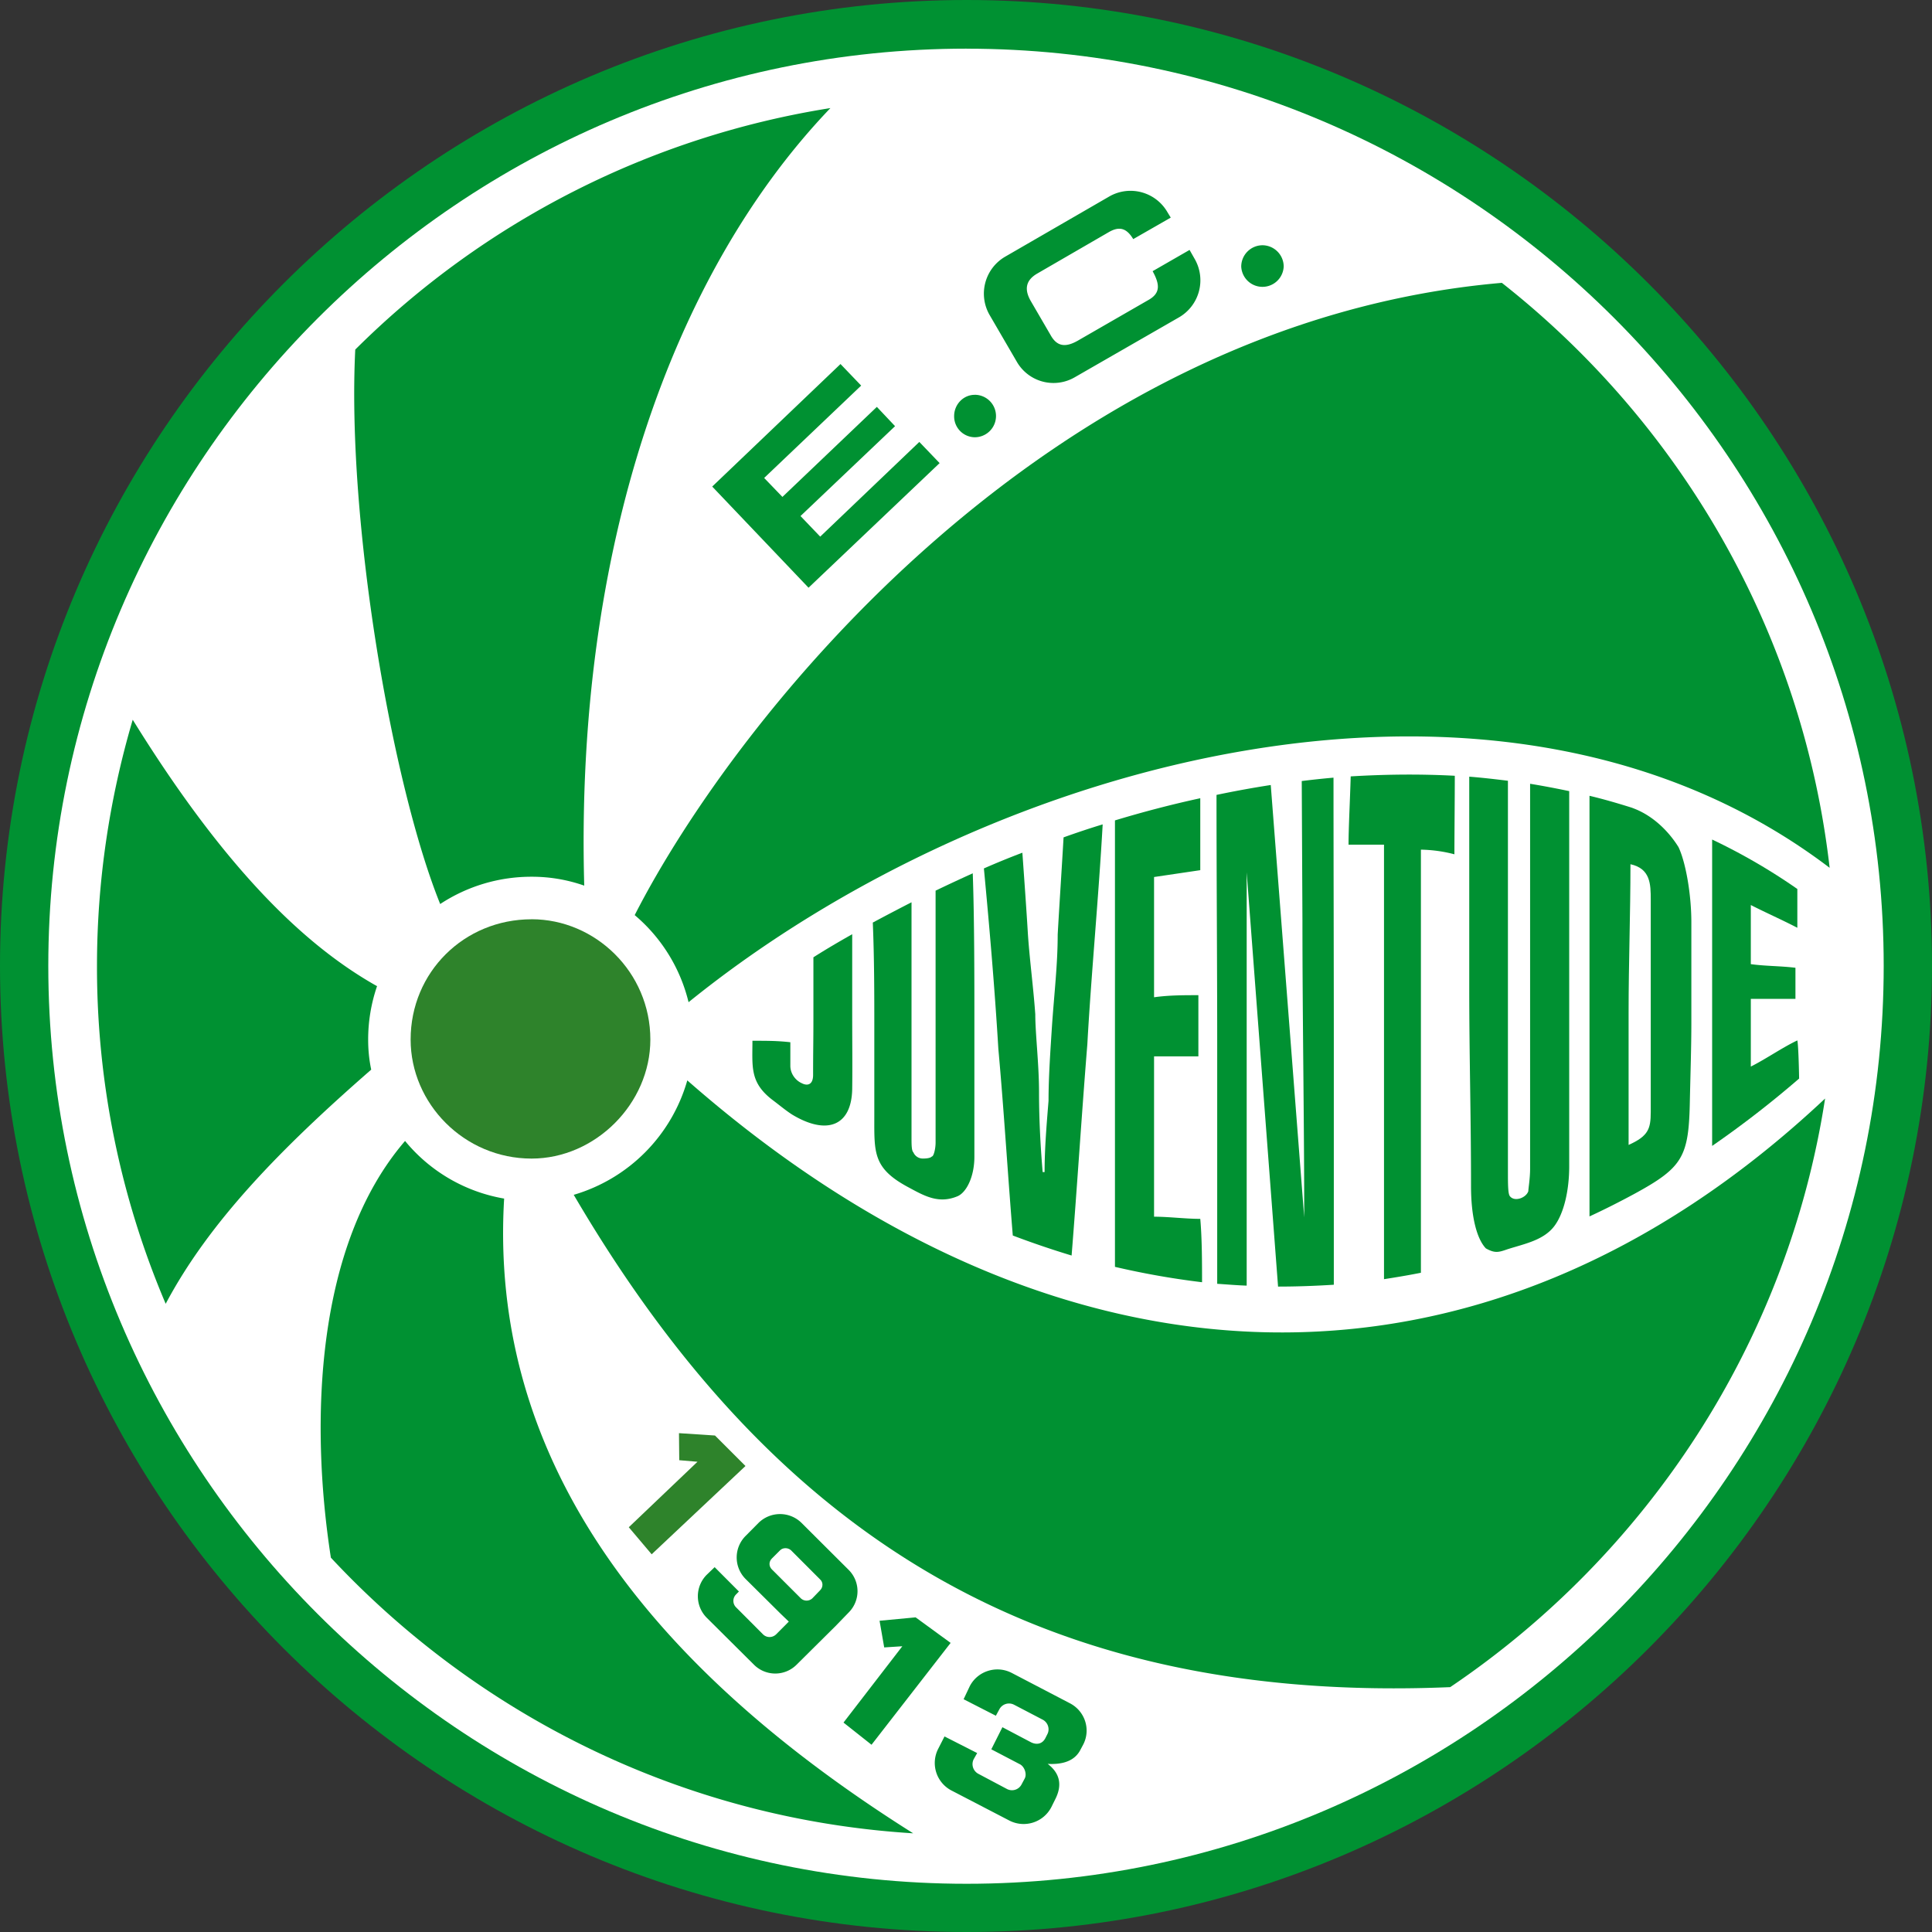
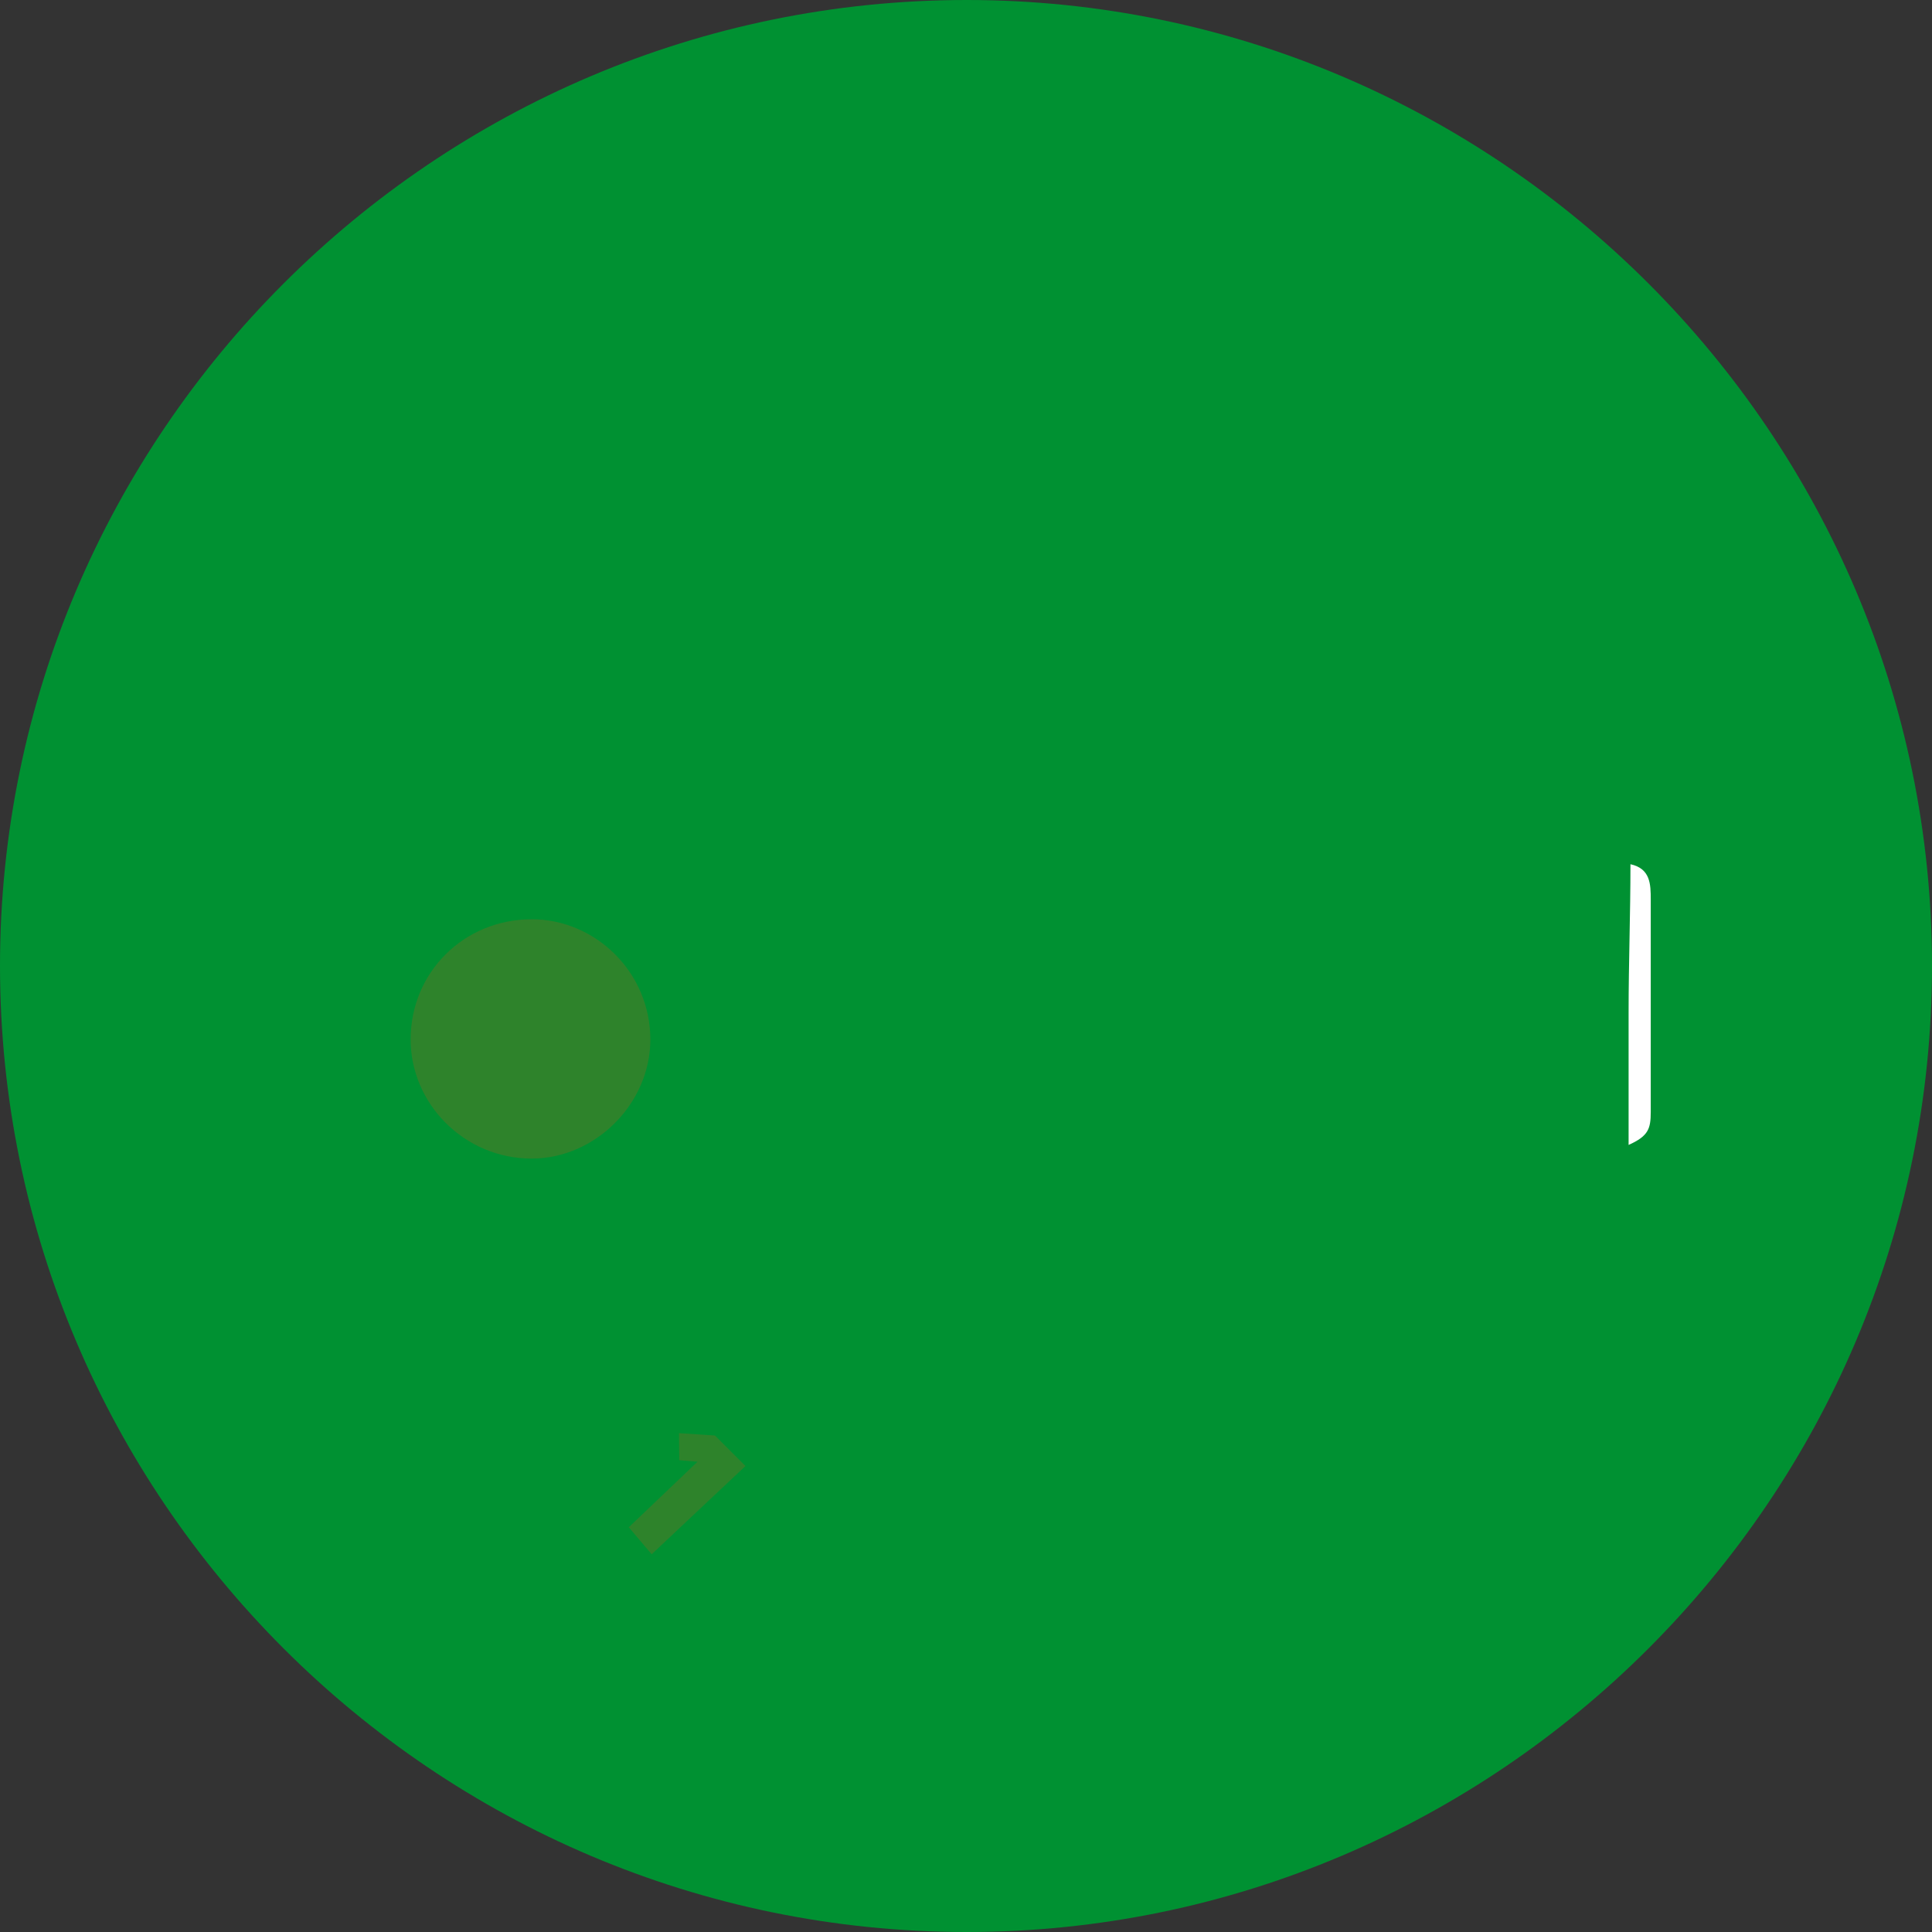
<svg xmlns="http://www.w3.org/2000/svg" width="500" height="500" fill="none">
  <rect width="100%" height="100%" fill="#333333" stroke="none" />
  <path fill="#009132" fill-rule="evenodd" d="M250.17 0C387.64 0 500 112.35 500 249.95 500 387.65 387.64 500 250.17 500 112.3 500 0 387.65 0 249.95 0 112.35 112.31 0 250.17 0Z" clip-rule="evenodd" />
-   <path fill="#fff" fill-rule="evenodd" d="M250.16 12.6c130.53 0 237.34 106.86 237.34 237.37 0 130.68-106.8 237.55-237.34 237.55-130.86 0-237.66-106.87-237.66-237.55 0-130.51 106.8-237.38 237.66-237.38Z" clip-rule="evenodd" />
  <path fill="#2E832B" fill-rule="evenodd" d="M137.57 237.9c16.5 0 30.74 13.69 30.74 31.13 0 16.57-14.24 30.81-30.74 30.81-17.44 0-31.3-14.24-31.3-30.81 0-17.44 13.86-31.12 31.3-31.12Zm55.36 141.5-24.28 22.85-5.92-7 17.78-16.95-4.72-.4-.07-7 9.32.61 7.9 7.9Z" clip-rule="evenodd" />
-   <path fill="#009132" fill-rule="evenodd" d="M91.94 90.47a224.07 224.07 0 0 1 122.97-62.5c-40.94 42.75-66.12 114.19-63.71 201.23a40.72 40.72 0 0 0-13.56-2.3 42.88 42.88 0 0 0-23.72 7.06c-12.42-30.74-24.2-98.9-21.98-143.5ZM42.88 337.42a222.35 222.35 0 0 1-17.78-87.45c0-22.05 3.28-43.47 9.25-63.7 23.57 38.06 44.12 58.22 63.23 68.95a42.5 42.5 0 0 0-2.3 13.86c0 2.64.25 5.18.79 7.74-23.73 20.7-42.04 39.57-53.19 60.6Zm193.45 137.04c-59.34-3.66-112.55-30.43-150.7-71.34-5.47-35.3-3.96-80.92 19.2-107.84a42.47 42.47 0 0 0 25.64 14.91c-4.53 76.2 49.09 128.51 105.86 164.27ZM388.68 73.2c46.12 36.3 77.83 90.22 84.83 151.39-84.5-64.2-216.56-28.92-295.31 34.78a42.61 42.61 0 0 0-13.94-22.54C190.14 186.11 270.9 83.4 388.68 73.2ZM177.87 279.6c95.58 83.87 205.4 88.4 294.46 4.7-9.74 63.16-46.04 117.93-97.02 152.33-106.01 4.48-175.13-39.17-226.83-127.41a43.22 43.22 0 0 0 29.39-29.61Zm74.4-177.43a5.49 5.49 0 0 1 0 10.99 5.4 5.4 0 0 1-5.34-5.48c0-3.02 2.39-5.5 5.33-5.5Zm74.47-38.7a5.53 5.53 0 0 1 5.48 5.5 5.5 5.5 0 0 1-10.99 0 5.53 5.53 0 0 1 5.5-5.5Zm-66.59 2.95 26.98-15.6a11.03 11.03 0 0 1 14.99 4.07l.87 1.43-9.71 5.56c-1.77-2.94-3.66-3.33-6.3-1.82L268.43 70.8c-3.03 1.76-3.36 4.15-1.67 7.1l5.18 8.9c1.66 2.95 3.9 3.13 7 1.36l18.49-10.65c2.94-1.77 2.69-4 .87-7.33l9.56-5.5 1.35 2.38a11.08 11.08 0 0 1-4.07 15.06l-27 15.52a10.95 10.95 0 0 1-14.96-3.97l-7.1-12.2a11.06 11.06 0 0 1 4.07-15.05Zm-62.38 57.27 25.1-23.9-5.35-5.58-33.2 31.71 24.93 26.18 33.92-32.25-5.25-5.48-25.65 24.51-5.1-5.33 24.47-23.26-4.71-4.99-24.44 23.3-4.72-4.9Z" clip-rule="evenodd" />
-   <path fill="#009132" fill-rule="evenodd" d="M220.55 241.78v21.11c0 6.6.08 12.91 0 18.96-.18 9.47-6.45 12.08-15.55 6.6-1.74-1.12-3.33-2.48-5.02-3.74-5.97-4.53-5.25-8.6-5.25-15.36 3.82 0 6.46 0 9.81.38v6.07c0 2.23 1.51 3.9 2.95 4.53 1.36.72 2.94.54 2.94-2.15 0-6.45.08-8.04.08-14.9v-15.53c3.25-2.07 6.61-4.04 10.04-5.97Zm31.2-15.78c.42 11.97.42 27.41.42 38.96v34.4c0 5.1-2 9.15-4.3 10.2-4.87 2.07-8.54 0-12.66-2.23-9.33-4.94-8.94-9.01-8.94-18.31v-22.54c0-9.25 0-18.4-.39-27.72a600.2 600.2 0 0 1 10.02-5.25v60.68c0 2.05 0 3.59.49 4.05a2.63 2.63 0 0 0 2.38 1.59c.48 0 1.92 0 2.4-.54.47 0 .96-2 .96-3.59V230.5c3.2-1.54 6.4-3.03 9.63-4.49Zm12.84-5.32c.46 6.45 1.03 14.34 1.44 21.18.46 6.69 1.43 13.93 1.9 20.62 0 5.02.97 12.91.97 20.16 0 7.81.46 15.04.94 20.7h.5c0-6.2.53-12.35 1.02-18.47 0-6.12.48-12.91.87-19.03.56-8.38 1.5-16.09 1.5-23.98.42-7.48 1.06-17.19 1.52-25.15 3.36-1.2 6.71-2.33 10.12-3.36-1.03 18.57-3.02 39.58-3.97 56.94-1.44 17.75-2.64 36.86-4.07 54.64a236.94 236.94 0 0 1-15.22-5.18c-1.34-16.34-2.3-32.5-3.74-48.33-.95-15.78-2.3-31.48-3.74-46.67 3.28-1.44 6.6-2.8 9.96-4.07Zm23.96 107.2V212.32c7.27-2.2 14.65-4.13 22.08-5.74v18.62l-11.96 1.77v31.12c3.81-.54 7.65-.54 11.47-.54v15.83h-11.47v41.5c3.81 0 8.12.56 11.96.56.46 5.1.46 11.7.46 16.4a208.34 208.34 0 0 1-22.54-3.98Zm40.32-124.72 8.66 111.88c0-25.64-.46-51.2-.46-76.69l-.18-36.22c2.71-.33 5.5-.64 8.22-.87 0 20.85.08 47.06.08 68.24v62.99c-4.8.3-9.56.48-14.43.48l-8.12-107.2v106.95c-2.53-.08-5.1-.31-7.63-.47v-62.19c0-19.6-.18-44.13-.18-64.34a270.7 270.7 0 0 1 14.04-2.56Zm47.63-2.39c0 5.9-.1 15.14-.1 20.32a36.38 36.38 0 0 0-8.67-1.2v109.5c-3.2.64-6.38 1.17-9.55 1.66V218.6H349c0-4.28.4-11.86.56-17.67 9-.54 17.98-.64 26.93-.16Zm34.86 114.04V205.95c3.66.87 7.25 1.92 10.76 3.02.49.16.87.33 1.28.49 4.77 2 8.59 5.89 11 9.78 1.89 4 3.32 12.27 3.32 19.44v26.03c0 6.15-.23 13.06-.38 19.85-.26 14.8-1.67 17.5-14.42 24.44-3.8 2.05-7.64 4-11.56 5.81Zm-5.25-110.06v97.07c0 6.46-1.44 12.27-3.82 15.45-2.79 3.74-7.81 4.64-12.2 6.05-2.3.81-3.24 1.05-5.55-.24-2.4-2.53-3.84-8.35-3.84-16.08 0-18.06-.46-33.76-.46-51.2V201c3.32.26 6.68.65 10.01 1.06V303.1c0 3.25 0 5.81.49 6.45 1.2 1.59 4.23.46 4.79-1.28 0-.64.46-3.28.46-5.81v-99.62c3.43.56 6.76 1.2 10.12 1.9Z" clip-rule="evenodd" />
  <path fill="#fff" fill-rule="evenodd" d="M421.96 223.66c0 13.07-.48 25.41-.48 38.4v34.25c5.1-2.3 5.73-4.15 5.73-8.53v-55.02c0-3.92-.07-7.97-5.25-9.1Z" clip-rule="evenodd" />
-   <path fill="#009132" fill-rule="evenodd" d="M443.1 296.57v-79.3a153.94 153.94 0 0 1 22.05 12.8v10.04c-3.82-2-8.2-3.92-12.04-5.89v15.3c3.84.53 7.74.46 11.55.94v8.04h-11.55v17.53c3.84-1.92 8.3-5.02 12.04-6.77.23 1.1.39 5.72.46 9.87a262.12 262.12 0 0 1-22.52 17.44ZM246.02 425.18l-20.47 26.36-7.25-5.74 15.22-19.75-4.69.3-1.2-6.9 9.33-.88 9.06 6.61Zm15.7 7.71 15.12 7.89c3.92 2 5.51 6.76 3.51 10.68l-.71 1.33c-1.44 2.87-4.46 3.92-8.5 3.7 3.01 2.3 3.96 5.32 1.89 9.29l-.95 1.92a8.08 8.08 0 0 1-10.76 3.51l-15.04-7.81a8.03 8.03 0 0 1-3.5-10.76l1.66-3.25 8.45 4.3-.9 1.59a2.84 2.84 0 0 0 1.28 3.82l7.33 3.89a2.8 2.8 0 0 0 3.82-1.26l.8-1.5c.56-1.13-.06-2.95-1.19-3.6l-7.48-3.91 2.87-5.72 7.4 3.9c1.44.72 2.95.48 3.75-1.13l.48-.95c.72-1.36.16-3.1-1.28-3.81l-7.32-3.82a2.83 2.83 0 0 0-3.82 1.18l-.9 1.66-8.35-4.27 1.59-3.36c2-3.9 6.84-5.48 10.76-3.5Zm-42.06-15.6-3.4 3.51-10.12 10.04a7.8 7.8 0 0 1-11 0l-12.27-12.2a7.88 7.88 0 0 1 0-11.06l2.08-2 6.28 6.3-.7.72a2.35 2.35 0 0 0 0 3.41l6.92 6.94c.95.95 2.46.95 3.43 0l3.26-3.28-2.15-2.07-9.07-9a7.88 7.88 0 0 1 0-11.06l3.4-3.43a7.92 7.92 0 0 1 11.1 0l12.24 12.2a7.79 7.79 0 0 1 0 10.98Z" clip-rule="evenodd" />
-   <path fill="#fff" fill-rule="evenodd" d="m204.7 401.2 7.55 7.56c.8.72.8 2 0 2.79l-2.07 2.15c-.82.72-2.05.72-2.87 0l-7.56-7.55c-.8-.8-.8-2 0-2.8l2.15-2.15c.72-.71 2-.71 2.8 0Z" clip-rule="evenodd" />
</svg>